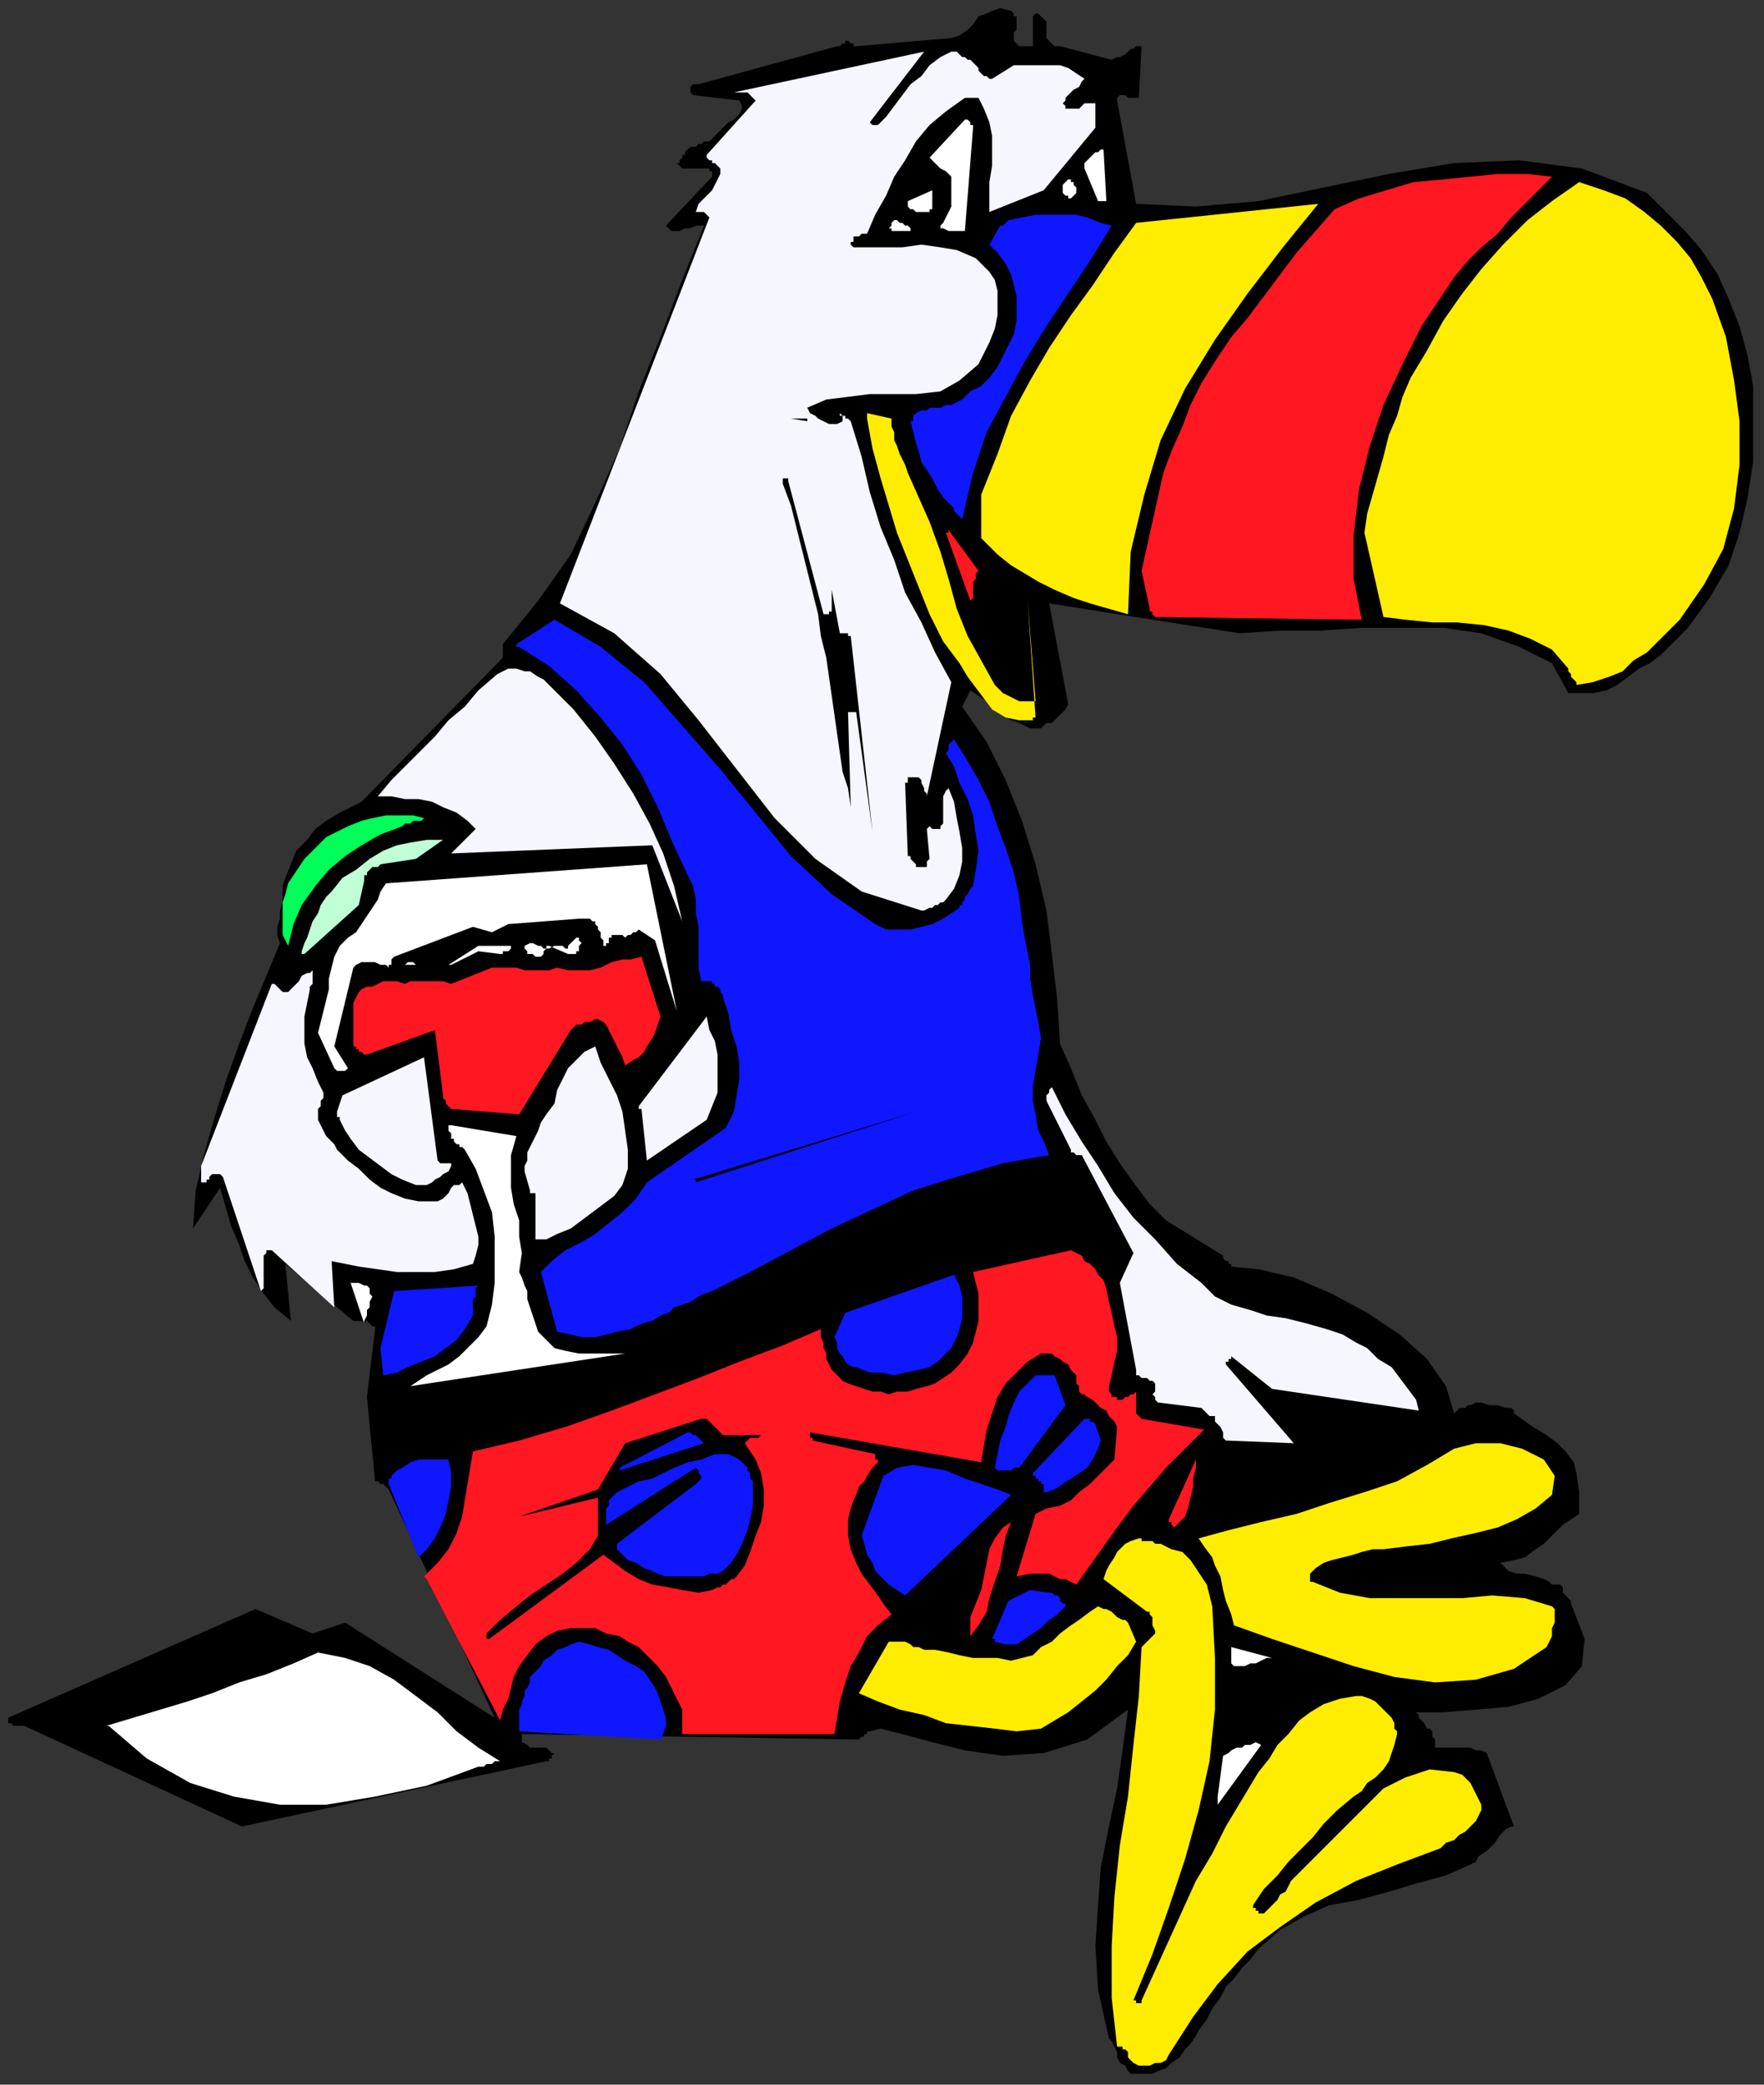
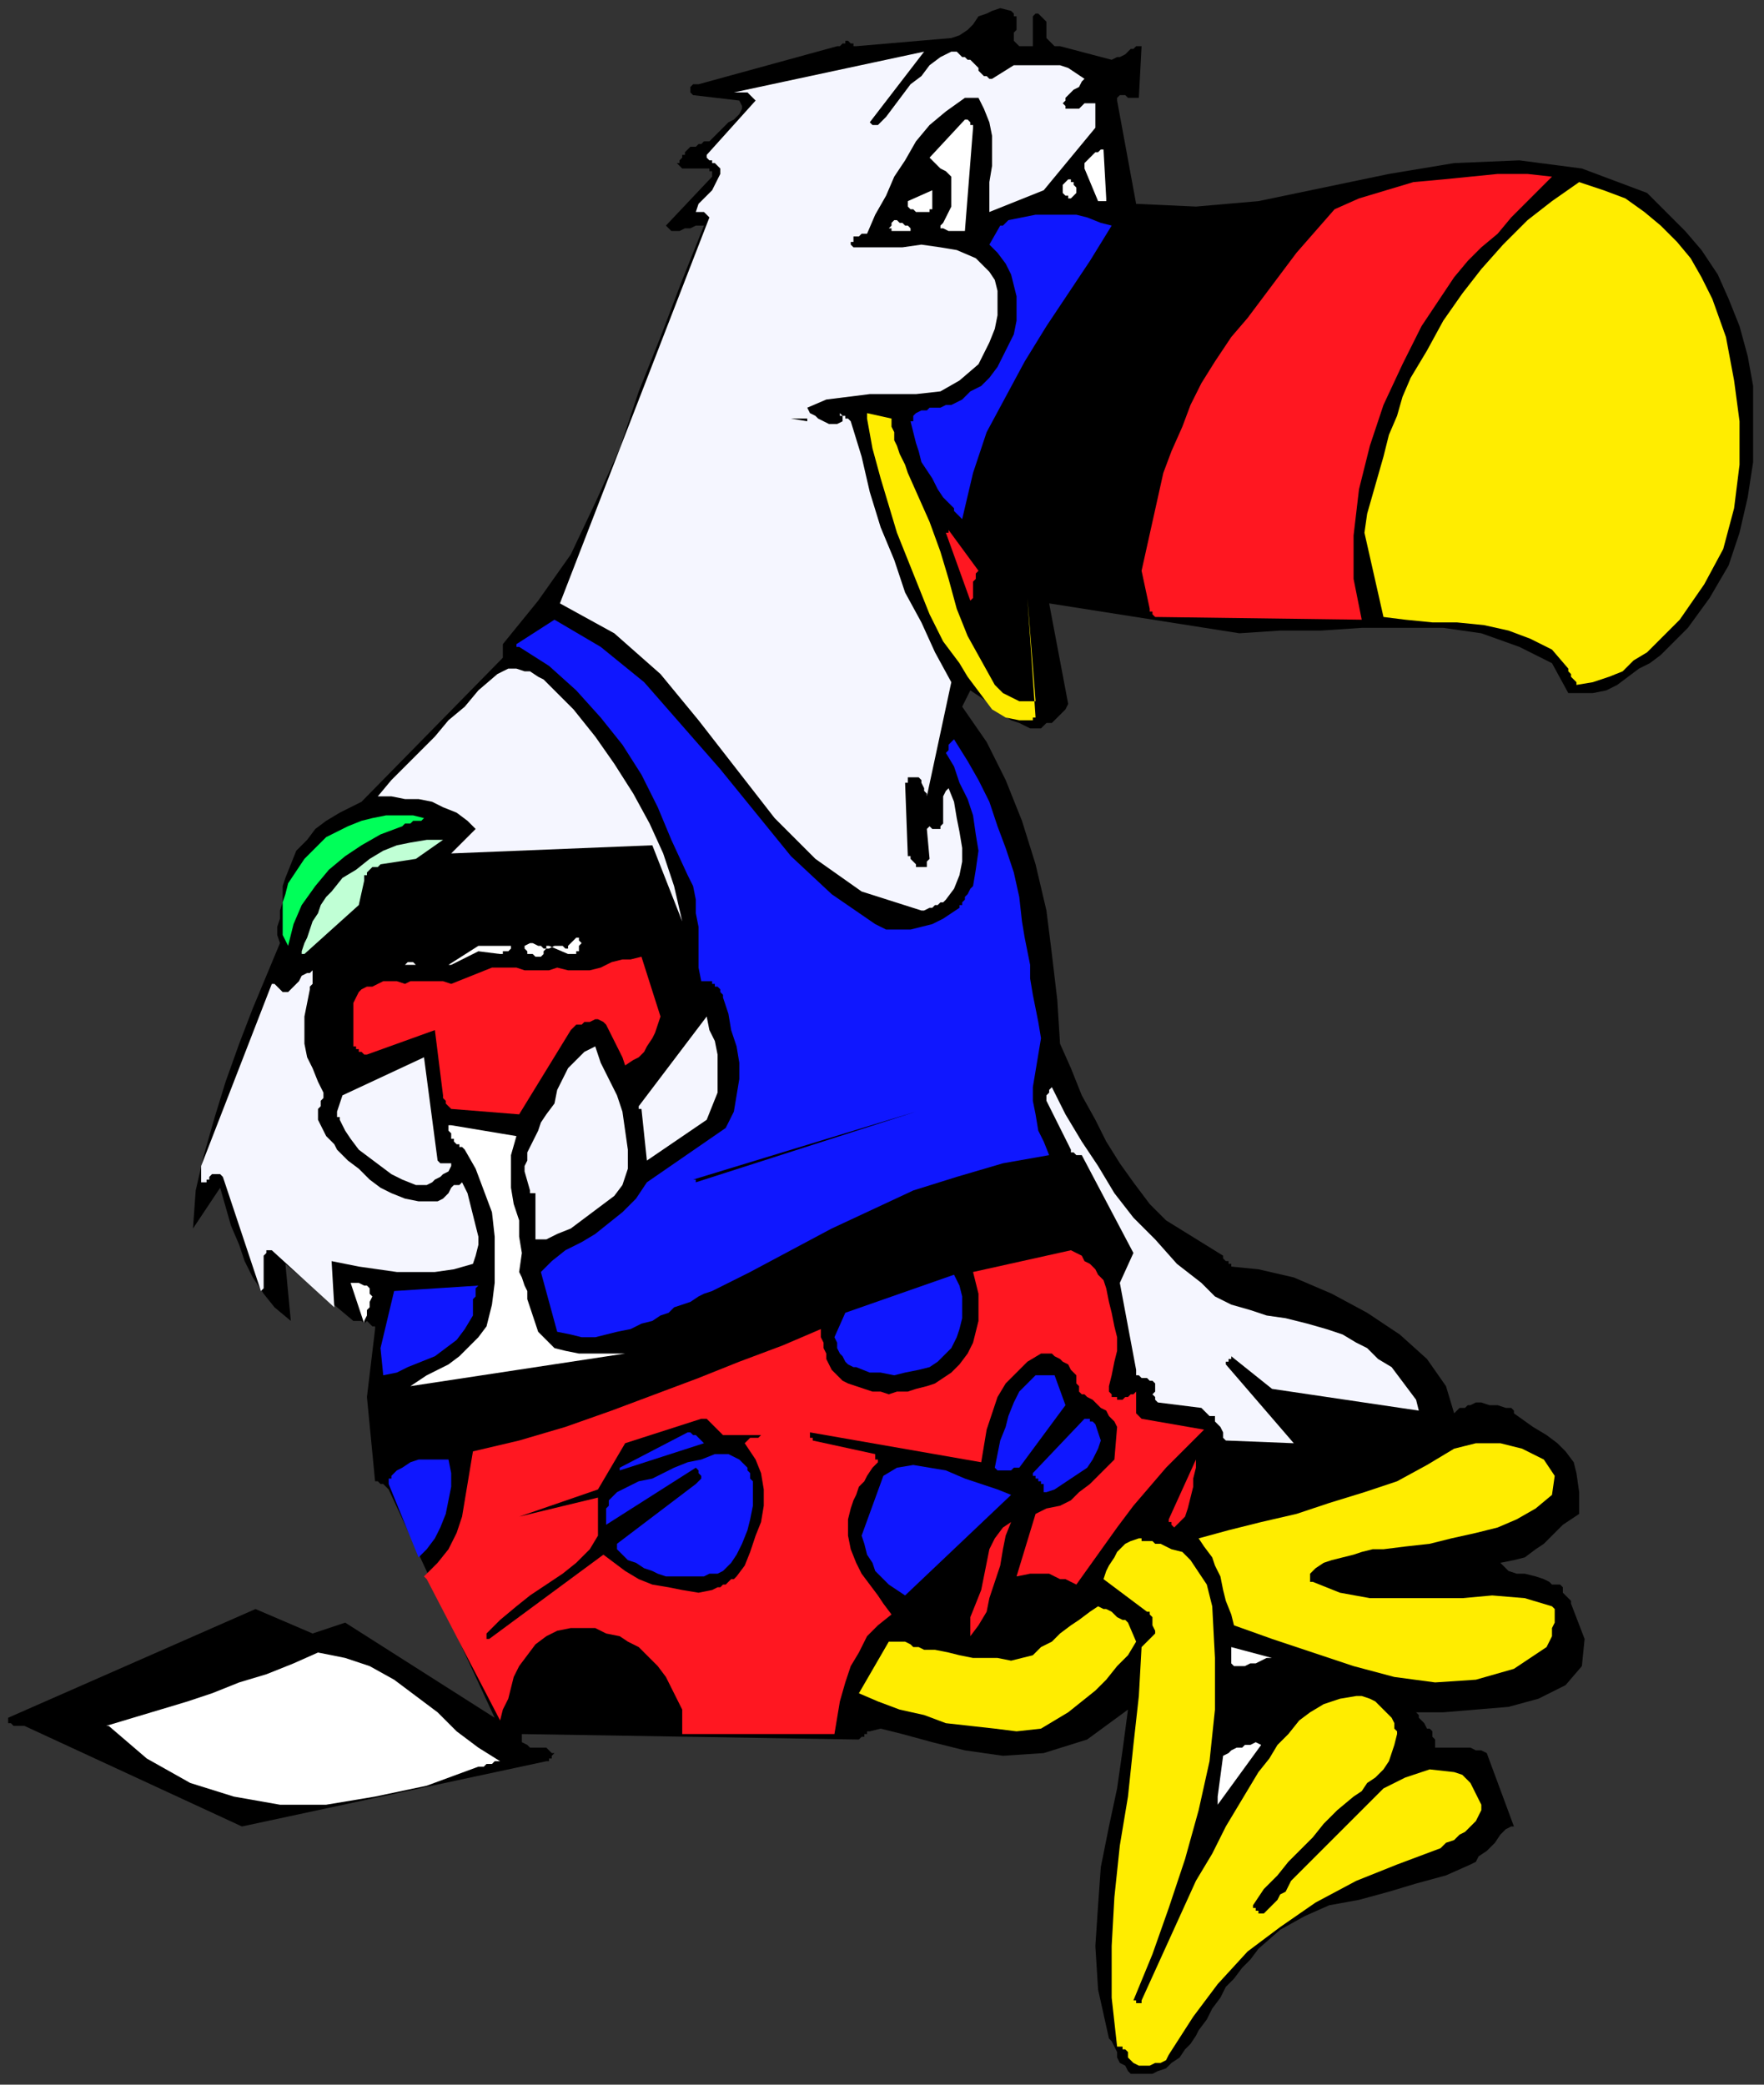
<svg xmlns="http://www.w3.org/2000/svg" xmlns:ns1="http://sodipodi.sourceforge.net/DTD/sodipodi-0.dtd" xmlns:ns2="http://www.inkscape.org/namespaces/inkscape" version="1.0" width="171.715mm" height="202.935mm" id="svg113" ns1:docname="CBIRD037.WMF">
  <rect width="100%" height="100%" fill="#333333" stroke="none" />
  <ns1:namedview pagecolor="#ffffff" bordercolor="#666666" borderopacity="1" objecttolerance="10" gridtolerance="10" guidetolerance="10" ns2:pageopacity="0" ns2:pageshadow="2" ns2:window-width="640" ns2:window-height="480" id="namedview115" />
  <defs id="defs3">
    <pattern id="WMFhbasepattern" patternUnits="userSpaceOnUse" width="6" height="6" x="0" y="0" />
  </defs>
  <path style="fill:none;stroke:none;" d="  M 0,0   L 648,0   L 648,766   L 0,766   z " id="path5" />
  <path style="fill:#000000;fill-rule:evenodd;fill-opacity:1;stroke:none;" d="  M 547,645   L 557,672   L 556,672   L 554,673   L 552,675   L 550,678   L 547,681   L 544,683   L 543,685   L 541,686   L 532,690   L 521,693   L 511,696   L 500,699   L 489,701   L 480,705   L 471,710   L 463,717   L 460,721   L 457,724   L 454,728   L 451,731   L 449,735   L 446,739   L 444,743   L 441,747   L 440,749   L 438,752   L 436,754   L 434,757   L 431,759   L 429,761   L 426,762   L 424,763   L 416,763   L 415,762   L 414,760   L 412,759   L 411,757   L 411,755   L 410,753   L 409,751   L 408,750   L 404,732   L 403,716   L 404,701   L 405,687   L 408,672   L 411,658   L 413,644   L 415,629   L 400,640   L 384,645   L 369,646   L 355,644   L 343,641   L 332,638   L 324,636   L 320,637   L 319,637   L 319,638   L 318,638   L 318,639   L 317,639   L 317,639   L 316,640   L 315,640   L 192,638   L 192,639   L 192,640   L 192,640   L 192,640   L 192,641   L 192,641   L 192,641   L 192,641   L 194,642   L 195,643   L 197,643   L 198,643   L 200,643   L 201,643   L 202,644   L 203,645   L 204,645   L 203,646   L 203,647   L 203,647   L 202,647   L 202,648   L 201,648   L 201,648   L 89,672   L 9,635   L 8,635   L 7,635   L 6,635   L 5,635   L 4,634   L 3,634   L 3,633   L 3,632   L 94,592   L 115,601   L 127,597   L 182,632   L 143,548   L 142,547   L 142,547   L 141,546   L 141,546   L 140,546   L 139,545   L 139,545   L 138,545   L 135,514   L 138,489   L 138,488   L 137,488   L 137,488   L 136,487   L 136,487   L 136,487   L 135,486   L 135,486   L 134,487   L 134,487   L 133,486   L 132,486   L 132,486   L 131,486   L 131,486   L 130,486   L 105,465   L 107,486   L 101,481   L 97,476   L 93,470   L 90,464   L 88,458   L 85,451   L 83,444   L 81,437   L 71,452   L 72,438   L 75,425   L 79,411   L 83,398   L 88,384   L 93,371   L 98,359   L 103,347   L 102,344   L 102,341   L 103,338   L 103,335   L 104,332   L 104,329   L 104,326   L 105,323   L 107,318   L 109,313   L 113,309   L 116,305   L 120,302   L 125,299   L 129,297   L 133,295   L 185,242   L 185,242   L 185,241   L 185,240   L 185,240   L 185,239   L 185,239   L 185,238   L 185,237   L 198,221   L 210,204   L 219,185   L 228,165   L 235,144   L 243,124   L 251,103   L 259,83   L 258,83   L 256,83   L 254,84   L 252,84   L 250,85   L 248,85   L 247,85   L 245,83   L 262,65   L 262,65   L 262,64   L 262,63   L 262,63   L 261,63   L 261,62   L 260,62   L 260,62   L 258,62   L 257,62   L 255,62   L 254,62   L 252,62   L 251,62   L 250,61   L 249,60   L 250,60   L 250,59   L 251,58   L 251,57   L 252,57   L 252,56   L 253,55   L 253,55   L 254,54   L 256,54   L 257,53   L 258,53   L 259,52   L 261,52   L 262,51   L 263,50   L 264,49   L 266,47   L 268,45   L 270,44   L 272,42   L 273,40   L 273,39   L 272,37   L 255,35   L 254,34   L 254,33   L 254,32   L 254,32   L 255,31   L 255,31   L 256,31   L 257,31   L 308,17   L 309,17   L 309,17   L 309,17   L 310,16   L 310,16   L 311,16   L 311,15   L 312,15   L 313,16   L 313,16   L 314,16   L 314,16   L 314,17   L 315,17   L 315,17   L 315,17   L 350,14   L 353,13   L 356,11   L 358,9   L 360,6   L 363,5   L 365,4   L 368,3   L 372,4   L 372,4   L 372,4   L 373,5   L 373,5   L 373,5   L 373,6   L 374,6   L 374,6   L 374,8   L 374,9   L 374,11   L 373,12   L 373,14   L 373,15   L 374,16   L 375,17   L 376,17   L 376,17   L 377,17   L 377,17   L 378,17   L 379,17   L 379,17   L 380,17   L 380,6   L 380,6   L 381,5   L 382,5   L 383,6   L 383,6   L 384,7   L 384,7   L 385,8   L 385,10   L 385,11   L 385,13   L 385,14   L 386,15   L 387,16   L 388,17   L 390,17   L 409,22   L 411,21   L 412,21   L 414,20   L 415,19   L 416,18   L 417,18   L 418,17   L 420,17   L 419,36   L 418,36   L 417,36   L 415,36   L 414,35   L 413,35   L 412,35   L 411,36   L 411,37   L 418,75   L 440,76   L 463,74   L 487,69   L 511,64   L 535,60   L 559,59   L 582,62   L 606,71   L 613,78   L 620,85   L 626,92   L 632,101   L 636,110   L 640,120   L 643,131   L 645,142   L 645,156   L 645,170   L 643,183   L 640,196   L 636,208   L 629,220   L 621,231   L 611,241   L 607,244   L 603,246   L 599,249   L 595,252   L 591,254   L 586,255   L 582,255   L 577,255   L 571,244   L 559,238   L 545,233   L 531,231   L 516,231   L 501,231   L 486,232   L 471,232   L 456,233   L 386,222   L 393,259   L 392,261   L 391,262   L 390,263   L 388,265   L 387,266   L 385,266   L 384,267   L 383,268   L 379,268   L 375,266   L 372,265   L 369,263   L 366,260   L 363,258   L 360,256   L 357,254   L 354,260   L 363,273   L 370,287   L 376,302   L 381,318   L 385,335   L 387,351   L 389,368   L 390,384   L 394,393   L 398,403   L 403,412   L 407,420   L 412,428   L 417,435   L 423,443   L 429,449   L 450,462   L 450,463   L 450,463   L 451,464   L 451,464   L 452,464   L 452,465   L 453,465   L 453,466   L 463,467   L 476,470   L 490,476   L 503,483   L 515,491   L 525,500   L 532,510   L 535,520   L 535,520   L 536,519   L 536,519   L 537,518   L 538,518   L 539,518   L 540,517   L 541,517   L 541,517   L 543,516   L 545,516   L 548,517   L 551,517   L 554,518   L 556,518   L 557,519   L 557,520   L 564,525   L 569,528   L 573,531   L 576,534   L 579,538   L 580,542   L 581,549   L 581,557   L 578,559   L 575,561   L 571,565   L 568,568   L 565,570   L 561,573   L 557,574   L 552,575   L 553,576   L 555,578   L 558,579   L 561,579   L 565,580   L 568,581   L 570,582   L 571,583   L 574,583   L 574,583   L 575,584   L 575,586   L 576,587   L 577,588   L 578,589   L 578,590   L 578,590   L 583,603   L 582,613   L 576,620   L 566,625   L 555,628   L 543,629   L 531,630   L 520,630   L 521,630   L 522,631   L 522,632   L 523,633   L 524,634   L 525,636   L 526,636   L 527,637   L 527,637   L 527,638   L 527,639   L 528,640   L 528,640   L 528,641   L 528,642   L 528,643   L 529,643   L 531,643   L 534,643   L 536,643   L 538,643   L 541,643   L 543,644   L 545,644   L 547,645  z " id="path7" />
  <path style="fill:#ffffff;fill-rule:evenodd;fill-opacity:1;stroke:none;" d="  M 40,635   L 54,647   L 70,656   L 86,661   L 103,664   L 120,664   L 138,661   L 157,657   L 176,650   L 177,650   L 178,650   L 179,649   L 180,649   L 181,649   L 182,648   L 183,648   L 184,648   L 176,643   L 168,637   L 161,630   L 153,624   L 145,618   L 136,613   L 127,610   L 117,608   L 108,612   L 98,616   L 88,619   L 78,623   L 69,626   L 59,629   L 49,632   L 39,635   L 39,635   L 39,635   L 39,635   L 40,635  z " id="path9" />
  <path style="fill:#f5f6ff;fill-rule:evenodd;fill-opacity:1;stroke:none;" d="  M 74,429   L 74,430   L 74,431   L 74,431   L 74,432   L 74,433   L 74,433   L 74,434   L 74,435   L 75,435   L 76,435   L 76,434   L 77,434   L 77,433   L 78,432   L 78,432   L 79,432   L 79,432   L 80,432   L 80,432   L 81,432   L 81,432   L 81,432   L 82,433   L 82,433   L 96,475   L 97,474   L 97,473   L 97,471   L 97,470   L 97,468   L 97,466   L 97,464   L 97,462   L 97,462   L 98,461   L 98,461   L 98,460   L 99,460   L 99,460   L 100,460   L 100,460   L 123,481   L 122,464   L 127,465   L 132,466   L 139,467   L 146,468   L 153,468   L 160,468   L 167,467   L 174,465   L 175,462   L 176,458   L 176,455   L 175,451   L 174,447   L 173,443   L 172,439   L 170,435   L 169,436   L 167,436   L 166,437   L 165,439   L 164,440   L 163,441   L 161,442   L 160,442   L 154,442   L 149,441   L 144,439   L 140,437   L 136,434   L 132,430   L 128,427   L 124,423   L 123,421   L 121,419   L 120,418   L 119,416   L 118,414   L 117,412   L 117,410   L 117,408   L 118,407   L 118,406   L 118,405   L 118,405   L 119,404   L 119,403   L 119,402   L 119,402   L 117,398   L 115,393   L 113,389   L 112,384   L 112,379   L 112,374   L 113,369   L 114,364   L 114,363   L 115,362   L 115,361   L 115,360   L 115,359   L 115,359   L 115,358   L 115,357   L 114,358   L 113,358   L 111,359   L 110,361   L 109,362   L 108,363   L 107,364   L 106,365   L 105,365   L 104,365   L 103,364   L 103,364   L 102,363   L 102,363   L 101,362   L 100,362   L 74,429  z " id="path11" />
  <path style="fill:#00ff59;fill-rule:evenodd;fill-opacity:1;stroke:none;" d="  M 104,332   L 104,334   L 104,336   L 104,338   L 104,341   L 104,343   L 104,344   L 105,346   L 106,348   L 108,340   L 111,333   L 116,326   L 121,320   L 127,315   L 133,311   L 140,307   L 148,304   L 149,303   L 150,303   L 151,303   L 152,302   L 153,302   L 154,302   L 155,302   L 156,301   L 152,300   L 147,300   L 142,300   L 137,301   L 133,302   L 128,304   L 124,306   L 120,308   L 117,311   L 114,314   L 112,316   L 110,319   L 108,322   L 106,325   L 105,329   L 104,332  z " id="path13" />
  <path style="fill:#c0ffd5;fill-rule:evenodd;fill-opacity:1;stroke:none;" d="  M 112,351   L 132,333   L 134,324   L 134,323   L 134,322   L 135,322   L 135,321   L 136,320   L 137,319   L 139,319   L 140,318   L 153,316   L 163,309   L 157,309   L 151,310   L 146,311   L 141,313   L 136,316   L 131,320   L 126,323   L 122,328   L 120,330   L 118,333   L 117,336   L 115,339   L 114,342   L 113,345   L 112,347   L 111,350   L 111,351   L 112,351   L 112,351   L 112,351  z " id="path15" />
-   <path style="fill:#ffffff;fill-rule:evenodd;fill-opacity:1;stroke:none;" d="  M 117,380   L 123,393   L 124,394   L 125,394   L 125,394   L 126,394   L 126,394   L 127,394   L 127,394   L 128,393   L 123,385   L 130,356   L 131,355   L 133,354   L 135,354   L 136,354   L 138,354   L 140,355   L 142,355   L 143,356   L 143,355   L 143,355   L 144,355   L 144,354   L 144,354   L 144,354   L 144,353   L 145,352   L 174,341   L 181,343   L 187,340   L 213,338   L 214,338   L 215,338   L 216,338   L 216,338   L 217,338   L 218,339   L 218,339   L 219,339   L 219,340   L 220,341   L 220,342   L 221,343   L 221,345   L 222,346   L 222,347   L 222,348   L 223,348   L 223,348   L 223,347   L 224,347   L 224,346   L 224,345   L 225,345   L 225,344   L 226,344   L 226,344   L 227,344   L 228,344   L 228,344   L 229,344   L 229,344   L 230,345   L 231,344   L 231,344   L 232,344   L 232,344   L 233,343   L 233,343   L 234,343   L 235,342   L 241,346   L 249,372   L 238,318   L 142,325   L 140,328   L 139,331   L 137,334   L 135,337   L 133,340   L 131,343   L 128,345   L 125,348   L 123,352   L 122,356   L 121,360   L 121,364   L 120,368   L 119,372   L 118,376   L 117,380  z " id="path17" />
  <path style="fill:#f5f6ff;fill-rule:evenodd;fill-opacity:1;stroke:none;" d="  M 125,412   L 127,416   L 129,419   L 132,423   L 136,426   L 140,429   L 144,432   L 148,434   L 153,436   L 155,436   L 157,436   L 159,435   L 160,434   L 162,433   L 163,432   L 165,431   L 166,429   L 166,429   L 166,428   L 165,428   L 164,428   L 164,428   L 163,428   L 162,428   L 161,427   L 156,389   L 126,403   L 124,409   L 124,409   L 124,410   L 124,410   L 124,410   L 124,411   L 125,411   L 125,411   L 125,412  z " id="path19" />
  <path style="fill:#ffffff;fill-rule:evenodd;fill-opacity:1;stroke:none;" d="  M 129,472   L 134,487   L 134,486   L 135,484   L 135,482   L 136,481   L 136,479   L 137,477   L 136,476   L 136,474   L 136,474   L 135,473   L 134,473   L 132,472   L 131,472   L 130,472   L 129,472   L 129,472  z " id="path21" />
  <path style="fill:#ff1721;fill-rule:evenodd;fill-opacity:1;stroke:none;" d="  M 130,369   L 130,384   L 130,385   L 131,385   L 131,386   L 132,386   L 132,387   L 133,387   L 134,388   L 135,388   L 160,379   L 163,403   L 163,404   L 163,404   L 164,405   L 164,405   L 164,406   L 165,407   L 165,407   L 166,408   L 191,410   L 210,379   L 211,378   L 212,377   L 214,377   L 215,376   L 217,376   L 219,375   L 220,375   L 222,376   L 223,377   L 224,379   L 225,381   L 226,383   L 227,385   L 228,387   L 229,389   L 230,392   L 233,390   L 235,389   L 237,387   L 238,385   L 240,382   L 241,380   L 242,377   L 243,374   L 236,352   L 232,353   L 229,353   L 225,354   L 221,356   L 217,357   L 214,357   L 209,357   L 205,356   L 202,357   L 199,357   L 196,357   L 193,357   L 190,356   L 187,356   L 184,356   L 181,356   L 166,362   L 163,361   L 160,361   L 157,361   L 154,361   L 151,361   L 149,362   L 146,361   L 143,361   L 141,361   L 139,362   L 137,363   L 135,363   L 133,364   L 132,365   L 131,367   L 130,369  z " id="path23" />
  <path style="fill:#f5f6ff;fill-rule:evenodd;fill-opacity:1;stroke:none;" d="  M 140,293   L 144,293   L 149,294   L 154,294   L 159,295   L 163,297   L 168,299   L 172,302   L 175,305   L 166,314   L 240,311   L 251,339   L 248,326   L 244,314   L 239,303   L 233,292   L 226,281   L 219,271   L 211,261   L 202,252   L 200,250   L 198,249   L 195,247   L 193,247   L 190,246   L 187,246   L 185,247   L 183,248   L 176,254   L 171,260   L 165,265   L 160,271   L 155,276   L 150,281   L 144,287   L 139,293   L 139,293   L 139,293   L 140,293   L 140,293  z " id="path25" />
  <path style="fill:#0f17ff;fill-rule:evenodd;fill-opacity:1;stroke:none;" d="  M 140,496   L 141,506   L 146,505   L 150,503   L 155,501   L 160,499   L 164,496   L 168,493   L 171,489   L 174,484   L 174,482   L 174,481   L 174,479   L 174,478   L 175,477   L 175,475   L 175,474   L 176,473   L 145,475   L 140,496  z " id="path27" />
  <path style="fill:#0f17ff;fill-rule:evenodd;fill-opacity:1;stroke:none;" d="  M 143,546   L 154,573   L 157,570   L 160,566   L 162,562   L 164,557   L 165,552   L 166,547   L 166,542   L 165,537   L 162,537   L 159,537   L 156,537   L 154,537   L 151,538   L 148,540   L 146,541   L 144,543   L 144,543   L 144,544   L 144,544   L 143,544   L 143,545   L 143,545   L 143,545   L 143,545   L 143,545   L 143,545   L 143,545   L 143,546   L 143,546   L 143,546   L 143,546   L 143,546  z " id="path29" />
  <path style="fill:#ffffff;fill-rule:evenodd;fill-opacity:1;stroke:none;" d="  M 149,355   L 157,355   L 156,355   L 155,355   L 154,355   L 153,355   L 152,354   L 151,354   L 150,354   L 149,355  z " id="path31" />
  <path style="fill:#ffffff;fill-rule:evenodd;fill-opacity:1;stroke:none;" d="  M 151,510   L 230,498   L 226,498   L 222,498   L 217,498   L 213,498   L 208,497   L 204,496   L 201,493   L 198,490   L 197,487   L 196,484   L 195,481   L 194,478   L 194,475   L 193,473   L 192,470   L 191,468   L 192,461   L 191,455   L 191,449   L 189,443   L 188,437   L 188,431   L 188,425   L 190,418   L 166,414   L 165,414   L 165,415   L 165,416   L 165,416   L 166,417   L 166,418   L 166,419   L 167,419   L 167,420   L 167,420   L 168,421   L 169,421   L 169,422   L 170,422   L 170,422   L 171,423   L 175,430   L 178,438   L 181,446   L 182,455   L 182,463   L 182,472   L 181,480   L 179,488   L 176,492   L 173,495   L 169,499   L 165,502   L 161,504   L 157,506   L 154,508   L 151,510  z " id="path33" />
  <path style="fill:#ff1721;fill-rule:evenodd;fill-opacity:1;stroke:none;" d="  M 157,581   L 184,633   L 185,629   L 187,625   L 188,621   L 189,617   L 191,613   L 194,609   L 197,605   L 201,602   L 205,600   L 210,599   L 214,599   L 219,599   L 223,601   L 228,602   L 231,604   L 235,606   L 239,610   L 242,613   L 245,617   L 247,621   L 249,625   L 251,629   L 251,634   L 251,638   L 307,638   L 308,632   L 309,626   L 311,619   L 313,613   L 316,608   L 319,602   L 323,598   L 328,594   L 325,590   L 323,587   L 320,583   L 317,579   L 315,575   L 313,570   L 312,565   L 312,559   L 313,555   L 314,552   L 315,550   L 316,547   L 318,545   L 319,543   L 321,540   L 323,538   L 323,538   L 323,537   L 323,537   L 322,537   L 322,537   L 322,536   L 322,536   L 322,535   L 299,530   L 299,530   L 299,529   L 299,529   L 298,529   L 298,528   L 298,528   L 298,527   L 298,527   L 361,538   L 362,532   L 363,526   L 365,520   L 367,514   L 370,509   L 374,505   L 378,501   L 383,498   L 385,498   L 387,498   L 388,499   L 390,500   L 391,501   L 393,502   L 394,504   L 395,505   L 396,506   L 396,508   L 396,509   L 397,510   L 397,511   L 397,512   L 398,513   L 399,513   L 400,514   L 402,515   L 404,517   L 405,518   L 407,519   L 408,521   L 410,523   L 411,525   L 410,537   L 407,540   L 404,543   L 401,546   L 397,549   L 394,552   L 390,554   L 385,555   L 381,557   L 374,580   L 379,579   L 382,579   L 384,579   L 386,579   L 388,580   L 390,581   L 392,581   L 394,582   L 396,583   L 401,576   L 406,569   L 411,562   L 417,554   L 423,547   L 429,540   L 436,533   L 443,526   L 420,522   L 419,521   L 418,520   L 418,519   L 418,518   L 418,517   L 418,515   L 418,514   L 418,512   L 417,513   L 416,513   L 416,513   L 415,514   L 415,514   L 414,514   L 413,515   L 412,515   L 411,515   L 411,514   L 410,514   L 409,514   L 409,513   L 408,512   L 408,511   L 408,510   L 409,506   L 410,501   L 411,497   L 411,492   L 410,488   L 409,483   L 408,479   L 407,474   L 406,471   L 404,469   L 403,467   L 401,465   L 399,464   L 398,462   L 396,461   L 394,460   L 358,468   L 359,472   L 360,476   L 360,481   L 360,486   L 359,490   L 358,494   L 356,498   L 353,502   L 350,505   L 347,507   L 344,509   L 341,510   L 337,511   L 334,512   L 330,512   L 327,513   L 324,512   L 321,512   L 318,511   L 315,510   L 312,509   L 310,508   L 308,506   L 306,504   L 305,502   L 304,500   L 304,498   L 303,496   L 303,494   L 302,492   L 302,491   L 302,489   L 288,495   L 272,501   L 257,507   L 241,513   L 225,519   L 208,525   L 191,530   L 174,534   L 173,540   L 172,546   L 171,552   L 170,558   L 168,564   L 165,570   L 161,575   L 156,580   L 156,580   L 156,580   L 157,581   L 157,581  z " id="path35" />
  <path style="fill:#ffffff;fill-rule:evenodd;fill-opacity:1;stroke:none;" d="  M 166,355   L 176,350   L 184,351   L 185,351   L 185,350   L 186,350   L 186,350   L 187,350   L 187,350   L 188,349   L 188,348   L 176,348   L 165,355   L 165,355   L 165,355   L 165,355   L 166,355   L 166,355   L 166,355   L 166,355   L 166,355  z " id="path37" />
  <path style="fill:#000000;fill-rule:evenodd;fill-opacity:1;stroke:none;" d="  M 179,602   L 179,603   L 180,603   L 180,603   L 180,603   L 222,572   L 226,575   L 230,578   L 235,581   L 240,583   L 246,584   L 251,585   L 257,586   L 262,585   L 264,584   L 265,584   L 266,583   L 267,583   L 268,582   L 269,581   L 270,581   L 271,580   L 274,576   L 276,571   L 278,565   L 280,560   L 281,554   L 281,548   L 280,542   L 278,537   L 274,531   L 274,531   L 275,530   L 275,530   L 276,529   L 277,529   L 278,529   L 279,529   L 280,528   L 278,528   L 276,528   L 274,528   L 272,528   L 270,528   L 268,528   L 266,528   L 264,526   L 263,525   L 262,524   L 262,524   L 261,523   L 260,522   L 259,522   L 259,522   L 258,522   L 230,531   L 220,548   L 191,558   L 220,551   L 220,565   L 217,570   L 212,575   L 207,579   L 201,583   L 195,587   L 190,591   L 184,596   L 179,601   L 179,601   L 179,601   L 179,602   L 179,602   L 179,602   L 179,602   L 179,602   L 179,602  z " id="path39" />
  <path style="fill:#0f17ff;fill-rule:evenodd;fill-opacity:1;stroke:none;" d="  M 191,238   L 202,245   L 212,254   L 221,264   L 229,274   L 236,285   L 242,297   L 247,309   L 253,322   L 255,326   L 256,331   L 256,336   L 257,341   L 257,346   L 257,351   L 257,356   L 258,361   L 258,361   L 258,361   L 259,361   L 259,361   L 260,361   L 260,361   L 261,361   L 262,361   L 262,362   L 263,362   L 263,363   L 264,363   L 265,364   L 265,365   L 266,366   L 266,367   L 268,373   L 269,379   L 271,385   L 272,391   L 272,397   L 271,403   L 270,409   L 267,415   L 238,435   L 234,441   L 229,446   L 224,450   L 219,454   L 214,457   L 208,460   L 203,464   L 199,468   L 205,490   L 210,491   L 214,492   L 219,492   L 223,491   L 227,490   L 232,489   L 236,487   L 240,486   L 243,484   L 246,483   L 248,481   L 251,480   L 254,479   L 257,477   L 259,476   L 262,475   L 276,468   L 291,460   L 306,452   L 321,445   L 336,438   L 352,433   L 369,428   L 386,425   L 384,420   L 382,416   L 381,410   L 380,405   L 380,400   L 381,394   L 382,388   L 383,382   L 382,376   L 381,371   L 380,366   L 379,360   L 379,355   L 378,350   L 377,345   L 376,339   L 375,330   L 373,321   L 370,312   L 367,304   L 364,295   L 360,287   L 356,280   L 351,272   L 351,272   L 350,273   L 350,273   L 349,274   L 349,275   L 349,275   L 349,276   L 348,277   L 351,282   L 353,288   L 356,294   L 358,300   L 359,307   L 360,313   L 359,320   L 358,326   L 357,327   L 356,329   L 355,330   L 355,331   L 354,332   L 354,333   L 353,333   L 353,334   L 350,336   L 347,338   L 343,340   L 339,341   L 335,342   L 331,342   L 326,342   L 322,340   L 306,329   L 291,315   L 278,299   L 265,283   L 251,267   L 237,251   L 221,238   L 204,228   L 190,237   L 190,237   L 190,237   L 190,237   L 190,237   L 190,238   L 190,238   L 191,238   L 191,238  z " id="path41" />
-   <path style="fill:#0f17ff;fill-rule:evenodd;fill-opacity:1;stroke:none;" d="  M 191,630   L 191,637   L 243,640   L 244,638   L 245,635   L 245,632   L 244,629   L 243,626   L 242,623   L 241,621   L 239,618   L 237,615   L 234,613   L 230,611   L 227,609   L 224,607   L 220,606   L 217,605   L 213,604   L 210,605   L 208,606   L 205,607   L 203,609   L 200,611   L 199,613   L 197,615   L 195,617   L 195,619   L 194,621   L 193,622   L 193,624   L 192,626   L 192,627   L 191,629   L 191,630  z " id="path43" />
  <path style="fill:#f5f6ff;fill-rule:evenodd;fill-opacity:1;stroke:none;" d="  M 193,431   L 195,438   L 195,438   L 195,438   L 195,439   L 196,439   L 196,439   L 197,439   L 197,440   L 197,440   L 197,456   L 201,456   L 205,454   L 210,452   L 214,449   L 218,446   L 222,443   L 226,440   L 229,436   L 231,430   L 231,423   L 230,416   L 229,409   L 227,403   L 224,397   L 221,391   L 219,385   L 215,387   L 212,390   L 209,393   L 207,397   L 205,401   L 204,406   L 201,410   L 199,413   L 198,416   L 197,418   L 196,420   L 195,422   L 194,424   L 194,427   L 193,429   L 193,431  z " id="path45" />
  <path style="fill:#ffffff;fill-rule:evenodd;fill-opacity:1;stroke:none;" d="  M 193,349   L 194,350   L 194,350   L 194,351   L 195,351   L 195,351   L 196,351   L 197,352   L 197,352   L 198,352   L 199,352   L 200,351   L 200,350   L 200,350   L 201,349   L 201,348   L 202,348   L 209,351   L 209,351   L 209,351   L 210,351   L 210,351   L 211,351   L 211,351   L 212,351   L 212,350   L 213,350   L 213,350   L 213,349   L 213,348   L 214,347   L 214,347   L 213,346   L 213,345   L 212,345   L 212,345   L 211,346   L 211,346   L 210,347   L 210,347   L 209,348   L 209,349   L 208,349   L 208,349   L 207,348   L 206,348   L 206,348   L 205,348   L 204,348   L 204,348   L 202,349   L 201,349   L 200,349   L 199,348   L 198,348   L 196,347   L 195,347   L 193,348   L 193,348   L 193,348   L 193,348   L 193,348   L 193,349   L 193,349   L 193,349   L 193,349  z " id="path47" />
  <path style="fill:#f5f6ff;fill-rule:evenodd;fill-opacity:1;stroke:none;" d="  M 206,222   L 226,233   L 243,248   L 257,265   L 271,283   L 285,301   L 300,316   L 317,328   L 339,335   L 340,335   L 342,334   L 343,334   L 344,333   L 345,333   L 346,332   L 347,332   L 348,331   L 351,327   L 353,322   L 354,317   L 354,312   L 353,306   L 352,301   L 351,295   L 349,290   L 348,291   L 347,293   L 347,294   L 347,296   L 347,298   L 347,300   L 347,301   L 347,303   L 346,304   L 346,305   L 345,305   L 344,305   L 343,305   L 342,304   L 342,304   L 341,305   L 342,316   L 341,317   L 341,317   L 341,317   L 341,318   L 341,318   L 341,318   L 341,319   L 340,319   L 339,319   L 338,319   L 337,319   L 337,318   L 336,317   L 335,316   L 335,315   L 334,315   L 333,288   L 334,288   L 334,287   L 334,287   L 334,286   L 335,286   L 335,286   L 336,286   L 337,286   L 338,286   L 338,286   L 339,287   L 339,288   L 340,290   L 340,291   L 341,292   L 341,293   L 350,251   L 344,240   L 339,229   L 333,218   L 329,206   L 324,194   L 320,181   L 317,168   L 313,155   L 313,155   L 312,154   L 312,154   L 311,154   L 311,153   L 310,153   L 310,153   L 309,152   L 309,152   L 309,153   L 309,153   L 310,153   L 310,154   L 310,154   L 310,155   L 310,155   L 308,156   L 307,156   L 305,156   L 303,155   L 301,154   L 300,153   L 298,152   L 297,150   L 304,147   L 312,146   L 320,145   L 329,145   L 337,145   L 346,144   L 353,140   L 360,134   L 362,130   L 364,126   L 366,121   L 367,116   L 367,112   L 367,107   L 366,103   L 364,100   L 359,95   L 352,92   L 346,91   L 339,90   L 332,91   L 326,91   L 319,91   L 314,91   L 314,91   L 314,91   L 313,90   L 313,90   L 313,89   L 314,89   L 314,88   L 314,88   L 314,87   L 314,87   L 315,87   L 316,87   L 316,87   L 317,86   L 318,86   L 319,86   L 322,79   L 326,72   L 329,65   L 333,59   L 337,52   L 342,46   L 348,41   L 355,36   L 356,36   L 356,36   L 357,36   L 358,36   L 358,36   L 359,36   L 359,36   L 360,36   L 362,40   L 364,45   L 365,50   L 365,56   L 365,61   L 364,67   L 364,72   L 364,78   L 384,70   L 403,47   L 403,38   L 402,38   L 401,38   L 400,38   L 399,38   L 398,39   L 397,40   L 395,40   L 394,40   L 394,40   L 393,40   L 393,40   L 393,40   L 392,40   L 392,39   L 392,39   L 391,38   L 392,37   L 392,36   L 393,35   L 394,34   L 395,33   L 397,32   L 398,30   L 399,29   L 396,27   L 393,25   L 390,24   L 387,24   L 383,24   L 380,24   L 376,24   L 373,24   L 365,29   L 364,29   L 363,28   L 362,28   L 361,27   L 361,27   L 360,26   L 360,25   L 359,24   L 358,23   L 357,22   L 356,22   L 355,21   L 354,21   L 353,20   L 352,19   L 350,19   L 346,21   L 342,24   L 339,28   L 335,31   L 332,35   L 329,39   L 326,43   L 323,46   L 323,46   L 323,46   L 322,46   L 322,46   L 322,46   L 321,46   L 321,46   L 320,45   L 340,19   L 270,34   L 270,34   L 271,34   L 271,34   L 272,34   L 272,34   L 273,34   L 274,34   L 274,34   L 275,34   L 275,34   L 276,35   L 276,35   L 276,35   L 277,36   L 277,36   L 278,37   L 260,57   L 260,58   L 261,59   L 261,59   L 262,59   L 262,60   L 263,60   L 264,61   L 265,62   L 265,64   L 264,66   L 263,68   L 262,70   L 260,72   L 259,73   L 257,75   L 256,78   L 256,78   L 257,78   L 257,78   L 258,78   L 259,78   L 260,79   L 260,79   L 261,80   L 206,222  z " id="path49" />
  <path style="fill:#0f17ff;fill-rule:evenodd;fill-opacity:1;stroke:none;" d="  M 223,555   L 223,561   L 256,540   L 256,540   L 257,541   L 257,541   L 257,541   L 257,542   L 257,542   L 258,543   L 258,543   L 258,544   L 258,544   L 258,544   L 257,545   L 257,545   L 257,545   L 256,546   L 256,546   L 227,568   L 227,570   L 229,572   L 231,574   L 234,575   L 237,577   L 240,578   L 242,579   L 245,580   L 248,580   L 251,580   L 254,580   L 256,580   L 259,580   L 261,579   L 264,579   L 266,578   L 269,575   L 271,572   L 273,568   L 275,563   L 276,559   L 277,554   L 277,549   L 277,545   L 276,544   L 276,543   L 276,542   L 276,542   L 275,541   L 275,541   L 275,540   L 275,540   L 274,539   L 273,538   L 272,537   L 270,536   L 268,535   L 267,535   L 265,535   L 263,535   L 258,537   L 253,538   L 248,540   L 244,542   L 240,544   L 235,545   L 231,547   L 227,549   L 226,550   L 226,550   L 225,551   L 225,551   L 224,552   L 224,553   L 224,554   L 223,555  z " id="path51" />
  <path style="fill:#0f17ff;fill-rule:evenodd;fill-opacity:1;stroke:none;" d="  M 228,541   L 259,531   L 258,530   L 258,530   L 257,529   L 257,529   L 256,528   L 255,528   L 254,527   L 253,527   L 228,540   L 228,540   L 228,541   L 228,541   L 228,541   L 228,541   L 228,541   L 228,541   L 228,541  z " id="path53" />
  <path style="fill:#f5f6ff;fill-rule:evenodd;fill-opacity:1;stroke:none;" d="  M 236,408   L 238,427   L 260,412   L 262,407   L 264,402   L 264,398   L 264,393   L 264,388   L 263,383   L 261,379   L 260,374   L 235,407   L 235,407   L 235,407   L 235,408   L 235,408   L 235,408   L 235,408   L 236,408   L 236,408  z " id="path55" />
  <path style="fill:#000000;fill-rule:evenodd;fill-opacity:1;stroke:none;" d="  M 256,435   L 337,409   L 255,434   L 256,434   L 256,434   L 256,435   L 256,435  z " id="path57" />
-   <path style="fill:#000000;fill-rule:evenodd;fill-opacity:1;stroke:none;" d="  M 288,178   L 291,186   L 293,194   L 295,202   L 297,210   L 299,218   L 301,226   L 302,234   L 304,242   L 305,249   L 306,256   L 307,263   L 308,270   L 309,277   L 310,284   L 312,290   L 313,297   L 312,262   L 312,262   L 312,262   L 313,262   L 313,262   L 314,262   L 314,262   L 314,262   L 315,262   L 321,306   L 313,234   L 312,234   L 312,234   L 312,233   L 311,233   L 311,233   L 310,233   L 310,233   L 309,233   L 306,217   L 306,224   L 306,225   L 305,225   L 305,226   L 305,226   L 305,226   L 304,226   L 304,226   L 303,226   L 290,177   L 290,176   L 289,176   L 289,176   L 288,176   L 288,177   L 288,177   L 288,178   L 288,178  z " id="path59" />
  <path style="fill:#000000;fill-rule:evenodd;fill-opacity:1;stroke:none;" d="  M 291,154   L 297,155   L 297,154   L 296,154   L 295,154   L 294,154   L 293,154   L 292,154   L 292,154   L 291,154  z " id="path61" />
  <path style="fill:#0f17ff;fill-rule:evenodd;fill-opacity:1;stroke:none;" d="  M 307,492   L 308,494   L 308,496   L 309,498   L 310,499   L 311,501   L 312,502   L 314,503   L 315,503   L 320,505   L 324,505   L 329,506   L 333,505   L 338,504   L 342,503   L 345,501   L 348,498   L 350,496   L 352,492   L 353,489   L 354,485   L 354,481   L 354,477   L 353,473   L 351,469   L 311,483   L 307,492  z " id="path63" />
  <path style="fill:#ffffff;fill-rule:evenodd;fill-opacity:1;stroke:none;" d="  M 311,239   L 312,259   L 311,239  z " id="path65" />
  <path style="fill:#ffed00;fill-rule:evenodd;fill-opacity:1;stroke:none;" d="  M 316,623   L 323,626   L 331,629   L 340,631   L 348,634   L 357,635   L 366,636   L 374,637   L 383,636   L 388,633   L 393,630   L 398,626   L 403,622   L 407,618   L 411,613   L 415,609   L 418,604   L 415,597   L 414,596   L 413,596   L 411,595   L 410,594   L 409,593   L 407,592   L 406,592   L 404,591   L 401,593   L 397,596   L 394,598   L 390,601   L 387,604   L 383,606   L 380,609   L 376,610   L 372,611   L 367,610   L 362,610   L 358,610   L 353,609   L 349,608   L 344,607   L 340,607   L 338,606   L 336,606   L 335,605   L 333,604   L 332,604   L 330,604   L 329,604   L 327,604   L 316,623  z " id="path67" />
  <path style="fill:#0f17ff;fill-rule:evenodd;fill-opacity:1;stroke:none;" d="  M 317,565   L 318,568   L 319,572   L 321,575   L 322,578   L 324,580   L 327,583   L 330,585   L 333,587   L 372,550   L 367,548   L 361,546   L 355,544   L 348,541   L 342,540   L 336,539   L 330,540   L 325,543   L 317,565  z " id="path69" />
  <path style="fill:#ffed00;fill-rule:evenodd;fill-opacity:1;stroke:none;" d="  M 319,154   L 321,165   L 324,176   L 327,186   L 330,196   L 334,206   L 338,216   L 342,226   L 347,236   L 350,240   L 353,244   L 356,249   L 359,253   L 362,257   L 365,261   L 370,264   L 375,265   L 376,265   L 377,265   L 378,265   L 378,265   L 379,265   L 380,265   L 380,264   L 381,264   L 378,220   L 381,258   L 379,258   L 377,258   L 375,258   L 373,257   L 371,256   L 369,255   L 368,254   L 366,252   L 361,243   L 356,234   L 352,224   L 349,213   L 346,203   L 342,192   L 338,183   L 334,174   L 333,171   L 332,169   L 331,167   L 330,164   L 329,162   L 329,159   L 328,157   L 328,154   L 319,152   L 319,152   L 319,153   L 319,153   L 319,153   L 319,153   L 319,154   L 319,154   L 319,154  z " id="path71" />
  <path style="fill:#ffffff;fill-rule:evenodd;fill-opacity:1;stroke:none;" d="  M 329,85   L 335,85   L 335,84   L 335,84   L 334,83   L 333,83   L 332,82   L 331,82   L 331,82   L 330,81   L 330,81   L 329,81   L 329,81   L 328,82   L 328,82   L 328,83   L 328,83   L 327,84   L 327,84   L 328,84   L 328,84   L 328,85   L 328,85   L 328,85   L 329,85   L 329,85  z " id="path73" />
  <path style="fill:#ffffff;fill-rule:evenodd;fill-opacity:1;stroke:none;" d="  M 334,76   L 334,76   L 334,76   L 334,76   L 335,77   L 335,77   L 335,77   L 335,77   L 335,77   L 336,77   L 337,78   L 338,78   L 338,78   L 339,78   L 340,78   L 341,78   L 342,78   L 342,77   L 343,77   L 343,76   L 343,75   L 343,73   L 343,72   L 343,71   L 343,70   L 334,74   L 334,75   L 334,75   L 334,75   L 334,75   L 334,75   L 334,76   L 334,76   L 334,76  z " id="path75" />
  <path style="fill:#0f17ff;fill-rule:evenodd;fill-opacity:1;stroke:none;" d="  M 335,155   L 336,159   L 337,163   L 338,166   L 339,170   L 341,173   L 343,176   L 345,180   L 347,183   L 348,184   L 349,185   L 350,186   L 351,187   L 351,188   L 352,189   L 353,190   L 354,191   L 358,174   L 363,159   L 370,146   L 377,133   L 385,120   L 393,108   L 401,96   L 409,83   L 405,82   L 400,80   L 396,79   L 391,79   L 386,79   L 381,79   L 376,80   L 371,81   L 371,81   L 370,82   L 370,82   L 369,83   L 369,83   L 368,83   L 368,83   L 368,83   L 364,90   L 367,93   L 370,97   L 372,101   L 373,105   L 374,109   L 374,114   L 374,118   L 373,123   L 371,127   L 369,131   L 367,135   L 364,139   L 361,142   L 357,144   L 354,147   L 350,149   L 348,149   L 346,150   L 344,150   L 342,150   L 341,151   L 339,151   L 337,152   L 336,153   L 336,153   L 336,154   L 336,154   L 336,154   L 336,154   L 336,155   L 336,155   L 335,155  z " id="path77" />
  <path style="fill:#ffffff;fill-rule:evenodd;fill-opacity:1;stroke:none;" d="  M 342,58   L 343,59   L 344,60   L 345,61   L 346,62   L 348,63   L 349,64   L 350,65   L 350,67   L 350,69   L 350,71   L 350,74   L 350,76   L 349,78   L 348,80   L 347,82   L 346,83   L 346,84   L 347,84   L 349,85   L 350,85   L 351,85   L 353,85   L 354,85   L 355,85   L 358,47   L 358,47   L 358,46   L 357,46   L 357,45   L 357,45   L 356,44   L 356,44   L 355,44   L 342,58  z " id="path79" />
  <path style="fill:#ff1721;fill-rule:evenodd;fill-opacity:1;stroke:none;" d="  M 348,196   L 357,221   L 358,220   L 358,219   L 358,217   L 358,216   L 358,214   L 359,213   L 359,211   L 360,210   L 349,195   L 349,195   L 349,195   L 349,195   L 349,195   L 349,196   L 348,196   L 348,196   L 348,196  z " id="path81" />
  <path style="fill:#ff1721;fill-rule:evenodd;fill-opacity:1;stroke:none;" d="  M 357,596   L 357,602   L 360,598   L 363,593   L 364,588   L 366,582   L 368,576   L 369,570   L 370,565   L 372,560   L 369,562   L 366,566   L 364,570   L 363,575   L 362,580   L 361,585   L 359,590   L 357,595   L 357,595   L 357,595   L 357,595   L 357,595   L 357,595   L 357,595   L 357,596   L 357,596  z " id="path83" />
-   <path style="fill:#ffed00;fill-rule:evenodd;fill-opacity:1;stroke:none;" d="  M 361,182   L 361,198   L 367,204   L 372,208   L 377,211   L 382,214   L 388,217   L 395,220   L 401,222   L 408,224   L 415,226   L 416,203   L 421,182   L 427,162   L 436,143   L 447,125   L 459,108   L 472,91   L 485,75   L 418,82   L 410,93   L 402,105   L 394,116   L 386,128   L 379,140   L 372,153   L 367,167   L 361,182  z " id="path85" />
-   <path style="fill:#0f17ff;fill-rule:evenodd;fill-opacity:1;stroke:none;" d="  M 366,604   L 370,605   L 374,605   L 377,603   L 380,601   L 383,599   L 386,596   L 389,594   L 392,591   L 392,590   L 391,590   L 390,589   L 390,588   L 389,587   L 388,587   L 387,586   L 386,586   L 379,585   L 371,589   L 365,603   L 366,603   L 366,604   L 366,604   L 366,604  z " id="path87" />
  <path style="fill:#0f17ff;fill-rule:evenodd;fill-opacity:1;stroke:none;" d="  M 366,540   L 366,540   L 366,540   L 367,541   L 367,541   L 368,541   L 368,541   L 370,541   L 371,541   L 372,541   L 373,540   L 374,540   L 375,540   L 392,517   L 388,506   L 381,506   L 378,509   L 375,512   L 373,516   L 371,521   L 370,525   L 368,530   L 367,535   L 366,540  z " id="path89" />
  <path style="fill:#0f17ff;fill-rule:evenodd;fill-opacity:1;stroke:none;" d="  M 381,544   L 381,544   L 382,544   L 382,544   L 382,545   L 383,545   L 383,545   L 383,546   L 384,546   L 384,547   L 384,547   L 384,547   L 384,547   L 384,548   L 384,548   L 384,549   L 385,549   L 388,548   L 391,546   L 394,544   L 397,542   L 400,540   L 402,537   L 404,533   L 405,530   L 403,524   L 402,523   L 402,523   L 402,523   L 401,523   L 401,522   L 400,522   L 400,522   L 399,522   L 380,542   L 380,542   L 380,543   L 380,543   L 381,543   L 381,543   L 381,543   L 381,544   L 381,544  z " id="path91" />
  <path style="fill:#f5f6ff;fill-rule:evenodd;fill-opacity:1;stroke:none;" d="  M 385,405   L 394,423   L 394,423   L 394,424   L 394,424   L 395,424   L 396,425   L 396,425   L 397,425   L 398,425   L 417,461   L 412,472   L 418,504   L 418,505   L 418,506   L 419,506   L 420,507   L 421,507   L 422,507   L 423,508   L 424,508   L 425,509   L 425,510   L 425,511   L 425,512   L 424,513   L 425,514   L 425,515   L 426,516   L 442,518   L 443,519   L 444,520   L 445,521   L 447,521   L 447,523   L 448,524   L 449,525   L 450,527   L 450,527   L 450,527   L 450,527   L 450,528   L 450,528   L 450,529   L 450,529   L 451,530   L 476,531   L 451,502   L 451,502   L 451,501   L 451,501   L 452,501   L 452,500   L 452,500   L 453,500   L 453,499   L 468,511   L 522,519   L 521,515   L 518,511   L 515,507   L 512,503   L 507,500   L 503,496   L 499,494   L 494,491   L 488,489   L 481,487   L 473,485   L 466,484   L 460,482   L 453,480   L 447,477   L 442,472   L 433,465   L 425,456   L 417,448   L 410,439   L 404,429   L 398,420   L 392,410   L 387,400   L 387,400   L 386,401   L 386,401   L 386,402   L 385,403   L 385,403   L 385,404   L 385,405  z " id="path93" />
  <path style="fill:#ffffff;fill-rule:evenodd;fill-opacity:1;stroke:none;" d="  M 391,70   L 391,71   L 391,71   L 392,72   L 392,72   L 392,72   L 393,72   L 393,73   L 394,73   L 395,72   L 395,72   L 396,71   L 396,71   L 396,70   L 396,69   L 395,68   L 395,67   L 395,67   L 394,67   L 394,66   L 394,66   L 394,66   L 394,66   L 393,66   L 392,67   L 392,67   L 392,67   L 392,67   L 391,68   L 391,68   L 391,69   L 391,69   L 391,70  z " id="path95" />
  <path style="fill:#ffffff;fill-rule:evenodd;fill-opacity:1;stroke:none;" d="  M 399,62   L 404,74   L 404,74   L 405,74   L 405,74   L 406,74   L 406,74   L 406,74   L 407,74   L 407,73   L 406,55   L 405,55   L 404,56   L 403,56   L 402,57   L 401,58   L 400,59   L 399,60   L 399,62  z " id="path97" />
  <path style="fill:#ffed00;fill-rule:evenodd;fill-opacity:1;stroke:none;" d="  M 406,581   L 422,593   L 423,593   L 423,594   L 424,595   L 424,596   L 424,597   L 424,598   L 425,600   L 425,601   L 420,606   L 419,624   L 417,642   L 415,661   L 412,679   L 410,698   L 409,716   L 409,735   L 411,753   L 412,753   L 412,753   L 412,753   L 412,753   L 412,753   L 413,753   L 413,754   L 414,754   L 414,754   L 415,755   L 415,755   L 415,756   L 415,756   L 415,757   L 416,758   L 416,758   L 417,759   L 419,760   L 421,760   L 423,760   L 425,759   L 427,759   L 429,758   L 430,756   L 439,742   L 448,730   L 459,718   L 471,709   L 484,700   L 499,692   L 514,686   L 530,680   L 532,678   L 535,677   L 537,675   L 539,674   L 541,672   L 543,670   L 544,668   L 545,666   L 545,664   L 544,662   L 543,660   L 542,658   L 541,656   L 539,654   L 538,653   L 535,652   L 526,651   L 517,654   L 509,658   L 502,665   L 495,672   L 488,679   L 481,686   L 475,692   L 474,694   L 473,696   L 471,697   L 470,699   L 469,700   L 467,702   L 466,703   L 465,704   L 464,704   L 463,704   L 463,703   L 462,703   L 462,703   L 462,702   L 461,702   L 461,701   L 465,695   L 470,690   L 474,685   L 478,681   L 483,676   L 487,671   L 492,666   L 498,661   L 501,659   L 503,656   L 506,654   L 509,651   L 511,648   L 512,645   L 513,642   L 514,638   L 514,638   L 514,637   L 513,636   L 513,635   L 513,635   L 513,634   L 513,634   L 513,634   L 512,632   L 510,630   L 509,629   L 507,627   L 506,626   L 504,625   L 501,624   L 499,624   L 493,625   L 487,627   L 482,630   L 478,633   L 474,638   L 470,642   L 467,647   L 463,652   L 457,662   L 451,672   L 446,682   L 440,692   L 435,703   L 430,714   L 425,725   L 420,736   L 420,736   L 420,737   L 420,737   L 419,737   L 419,737   L 418,737   L 418,736   L 417,736   L 424,719   L 430,702   L 436,684   L 441,666   L 445,648   L 447,629   L 447,610   L 446,591   L 445,587   L 444,583   L 442,580   L 440,577   L 438,574   L 435,571   L 431,570   L 427,568   L 426,568   L 425,568   L 424,567   L 423,567   L 421,567   L 420,567   L 420,566   L 419,566   L 416,567   L 414,568   L 413,569   L 411,571   L 410,573   L 408,576   L 407,578   L 406,581  z " id="path99" />
  <path style="fill:#ff1721;fill-rule:evenodd;fill-opacity:1;stroke:none;" d="  M 420,210   L 423,224   L 423,224   L 423,224   L 423,224   L 423,225   L 424,225   L 424,226   L 424,226   L 425,227   L 501,228   L 498,213   L 498,197   L 500,180   L 504,164   L 509,149   L 516,134   L 523,120   L 531,108   L 535,102   L 540,96   L 545,91   L 551,86   L 556,80   L 561,75   L 566,70   L 571,65   L 562,64   L 551,64   L 541,65   L 531,66   L 520,67   L 510,70   L 500,73   L 491,77   L 484,85   L 477,93   L 471,101   L 465,109   L 459,117   L 453,124   L 447,133   L 442,141   L 438,149   L 435,157   L 431,166   L 428,174   L 426,183   L 424,192   L 422,201   L 420,210  z " id="path101" />
  <path style="fill:#ff1721;fill-rule:evenodd;fill-opacity:1;stroke:none;" d="  M 430,559   L 430,560   L 431,560   L 431,560   L 431,560   L 431,560   L 431,561   L 431,561   L 432,562   L 434,560   L 436,558   L 437,555   L 438,551   L 439,547   L 439,544   L 440,540   L 440,537   L 430,559  z " id="path103" />
  <path style="fill:#ffed00;fill-rule:evenodd;fill-opacity:1;stroke:none;" d="  M 441,566   L 443,569   L 446,573   L 447,576   L 449,580   L 450,585   L 451,589   L 453,594   L 454,598   L 468,603   L 483,608   L 498,613   L 513,617   L 528,619   L 543,618   L 557,614   L 569,606   L 570,604   L 571,602   L 571,599   L 572,597   L 572,596   L 572,594   L 572,592   L 571,591   L 561,588   L 549,587   L 538,588   L 527,588   L 515,588   L 504,588   L 493,586   L 483,582   L 482,582   L 482,582   L 482,581   L 482,581   L 482,581   L 482,580   L 482,580   L 482,579   L 484,577   L 487,575   L 490,574   L 494,573   L 498,572   L 501,571   L 505,570   L 509,570   L 517,569   L 526,568   L 534,566   L 543,564   L 551,562   L 558,559   L 565,555   L 571,550   L 572,543   L 568,537   L 564,535   L 560,533   L 556,532   L 552,531   L 547,531   L 543,531   L 539,532   L 535,533   L 525,539   L 514,545   L 502,549   L 489,553   L 477,557   L 464,560   L 452,563   L 441,566  z " id="path105" />
  <path style="fill:#ffffff;fill-rule:evenodd;fill-opacity:1;stroke:none;" d="  M 448,661   L 448,661   L 448,662   L 448,662   L 448,663   L 448,663   L 448,664   L 448,664   L 448,664   L 464,642   L 462,641   L 460,642   L 458,642   L 457,643   L 455,643   L 453,644   L 452,645   L 450,646   L 448,661  z " id="path107" />
  <path style="fill:#ffffff;fill-rule:evenodd;fill-opacity:1;stroke:none;" d="  M 453,607   L 453,608   L 453,608   L 453,609   L 453,609   L 453,610   L 453,610   L 453,611   L 453,612   L 454,613   L 456,613   L 458,613   L 460,612   L 462,612   L 464,611   L 466,610   L 468,610   L 453,606   L 453,606   L 453,606   L 453,606   L 453,606   L 453,607   L 453,607   L 453,607  z " id="path109" />
  <path style="fill:#ffed00;fill-rule:evenodd;fill-opacity:1;stroke:none;" d="  M 502,196   L 509,227   L 517,228   L 527,229   L 536,229   L 546,230   L 555,232   L 563,235   L 571,239   L 577,246   L 577,247   L 578,248   L 578,249   L 579,250   L 579,250   L 580,251   L 580,252   L 580,252   L 586,251   L 592,249   L 597,247   L 601,243   L 606,240   L 610,236   L 614,232   L 618,228   L 627,215   L 634,202   L 638,187   L 640,171   L 640,155   L 638,140   L 635,124   L 630,110   L 626,102   L 622,95   L 617,89   L 611,83   L 605,78   L 598,73   L 590,70   L 581,67   L 571,74   L 562,81   L 553,90   L 545,99   L 538,108   L 531,118   L 525,129   L 519,139   L 516,146   L 514,153   L 511,160   L 509,168   L 507,175   L 505,182   L 503,189   L 502,196  z " id="path111" />
</svg>